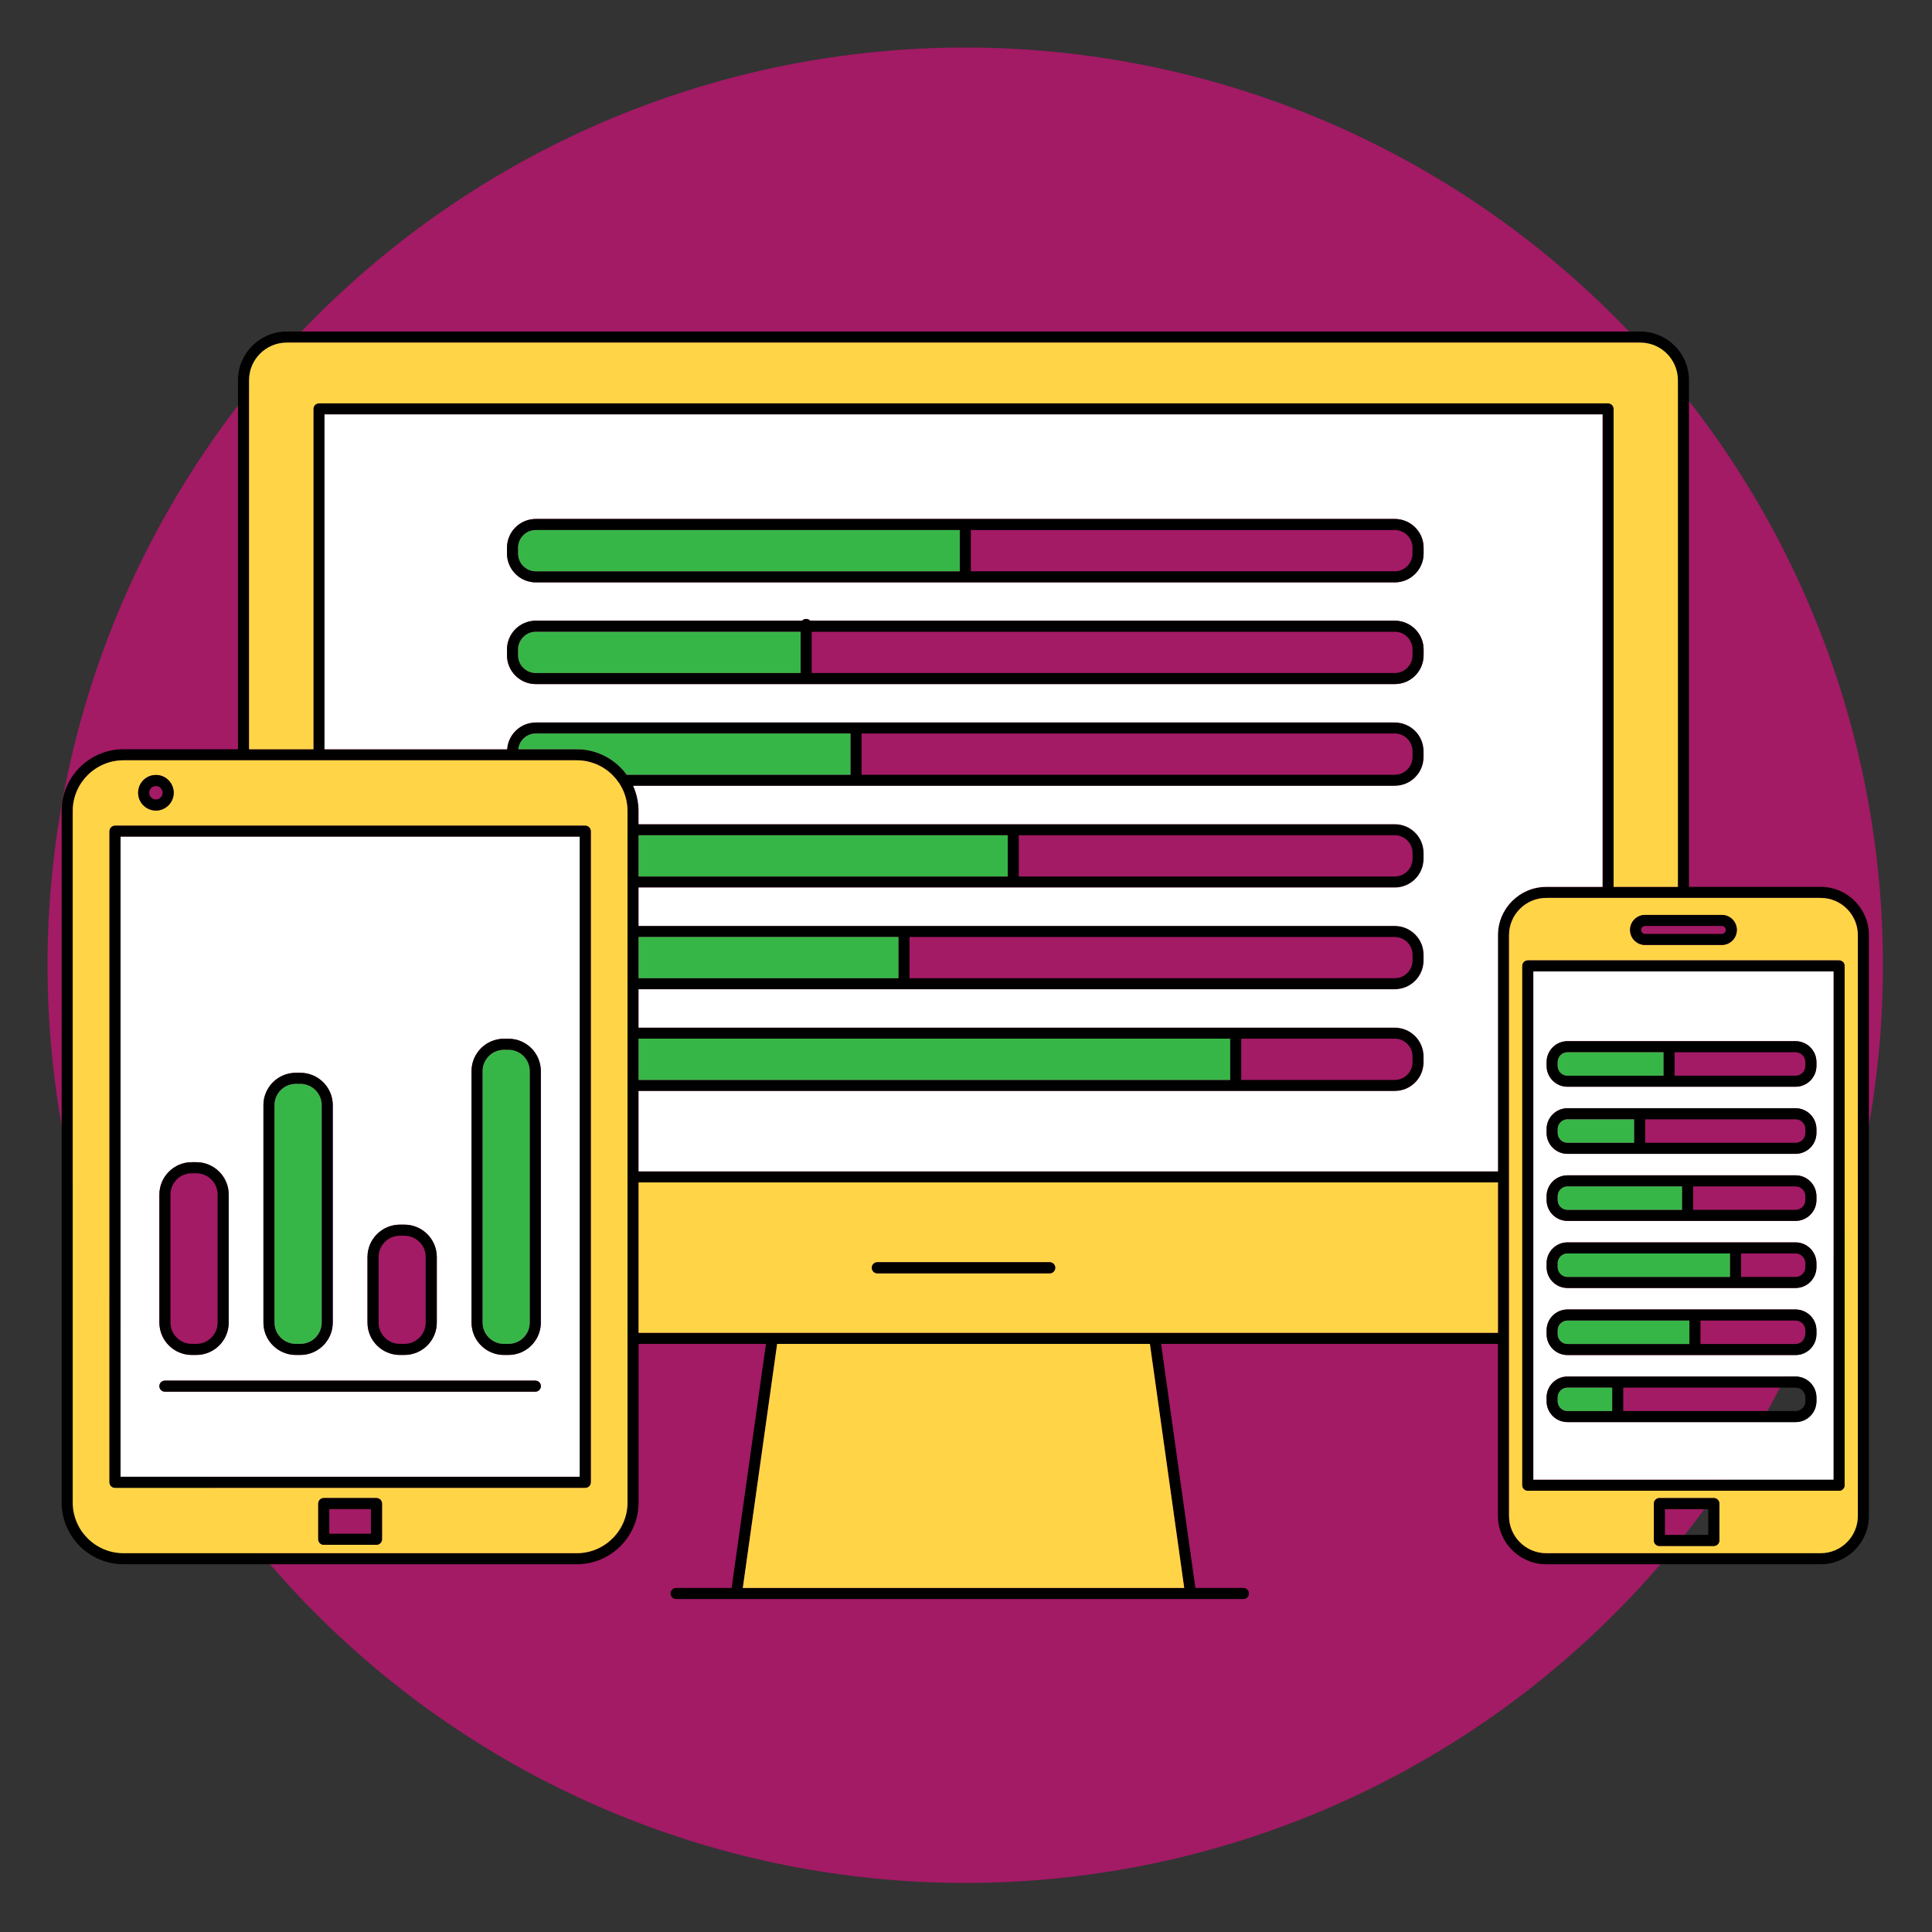
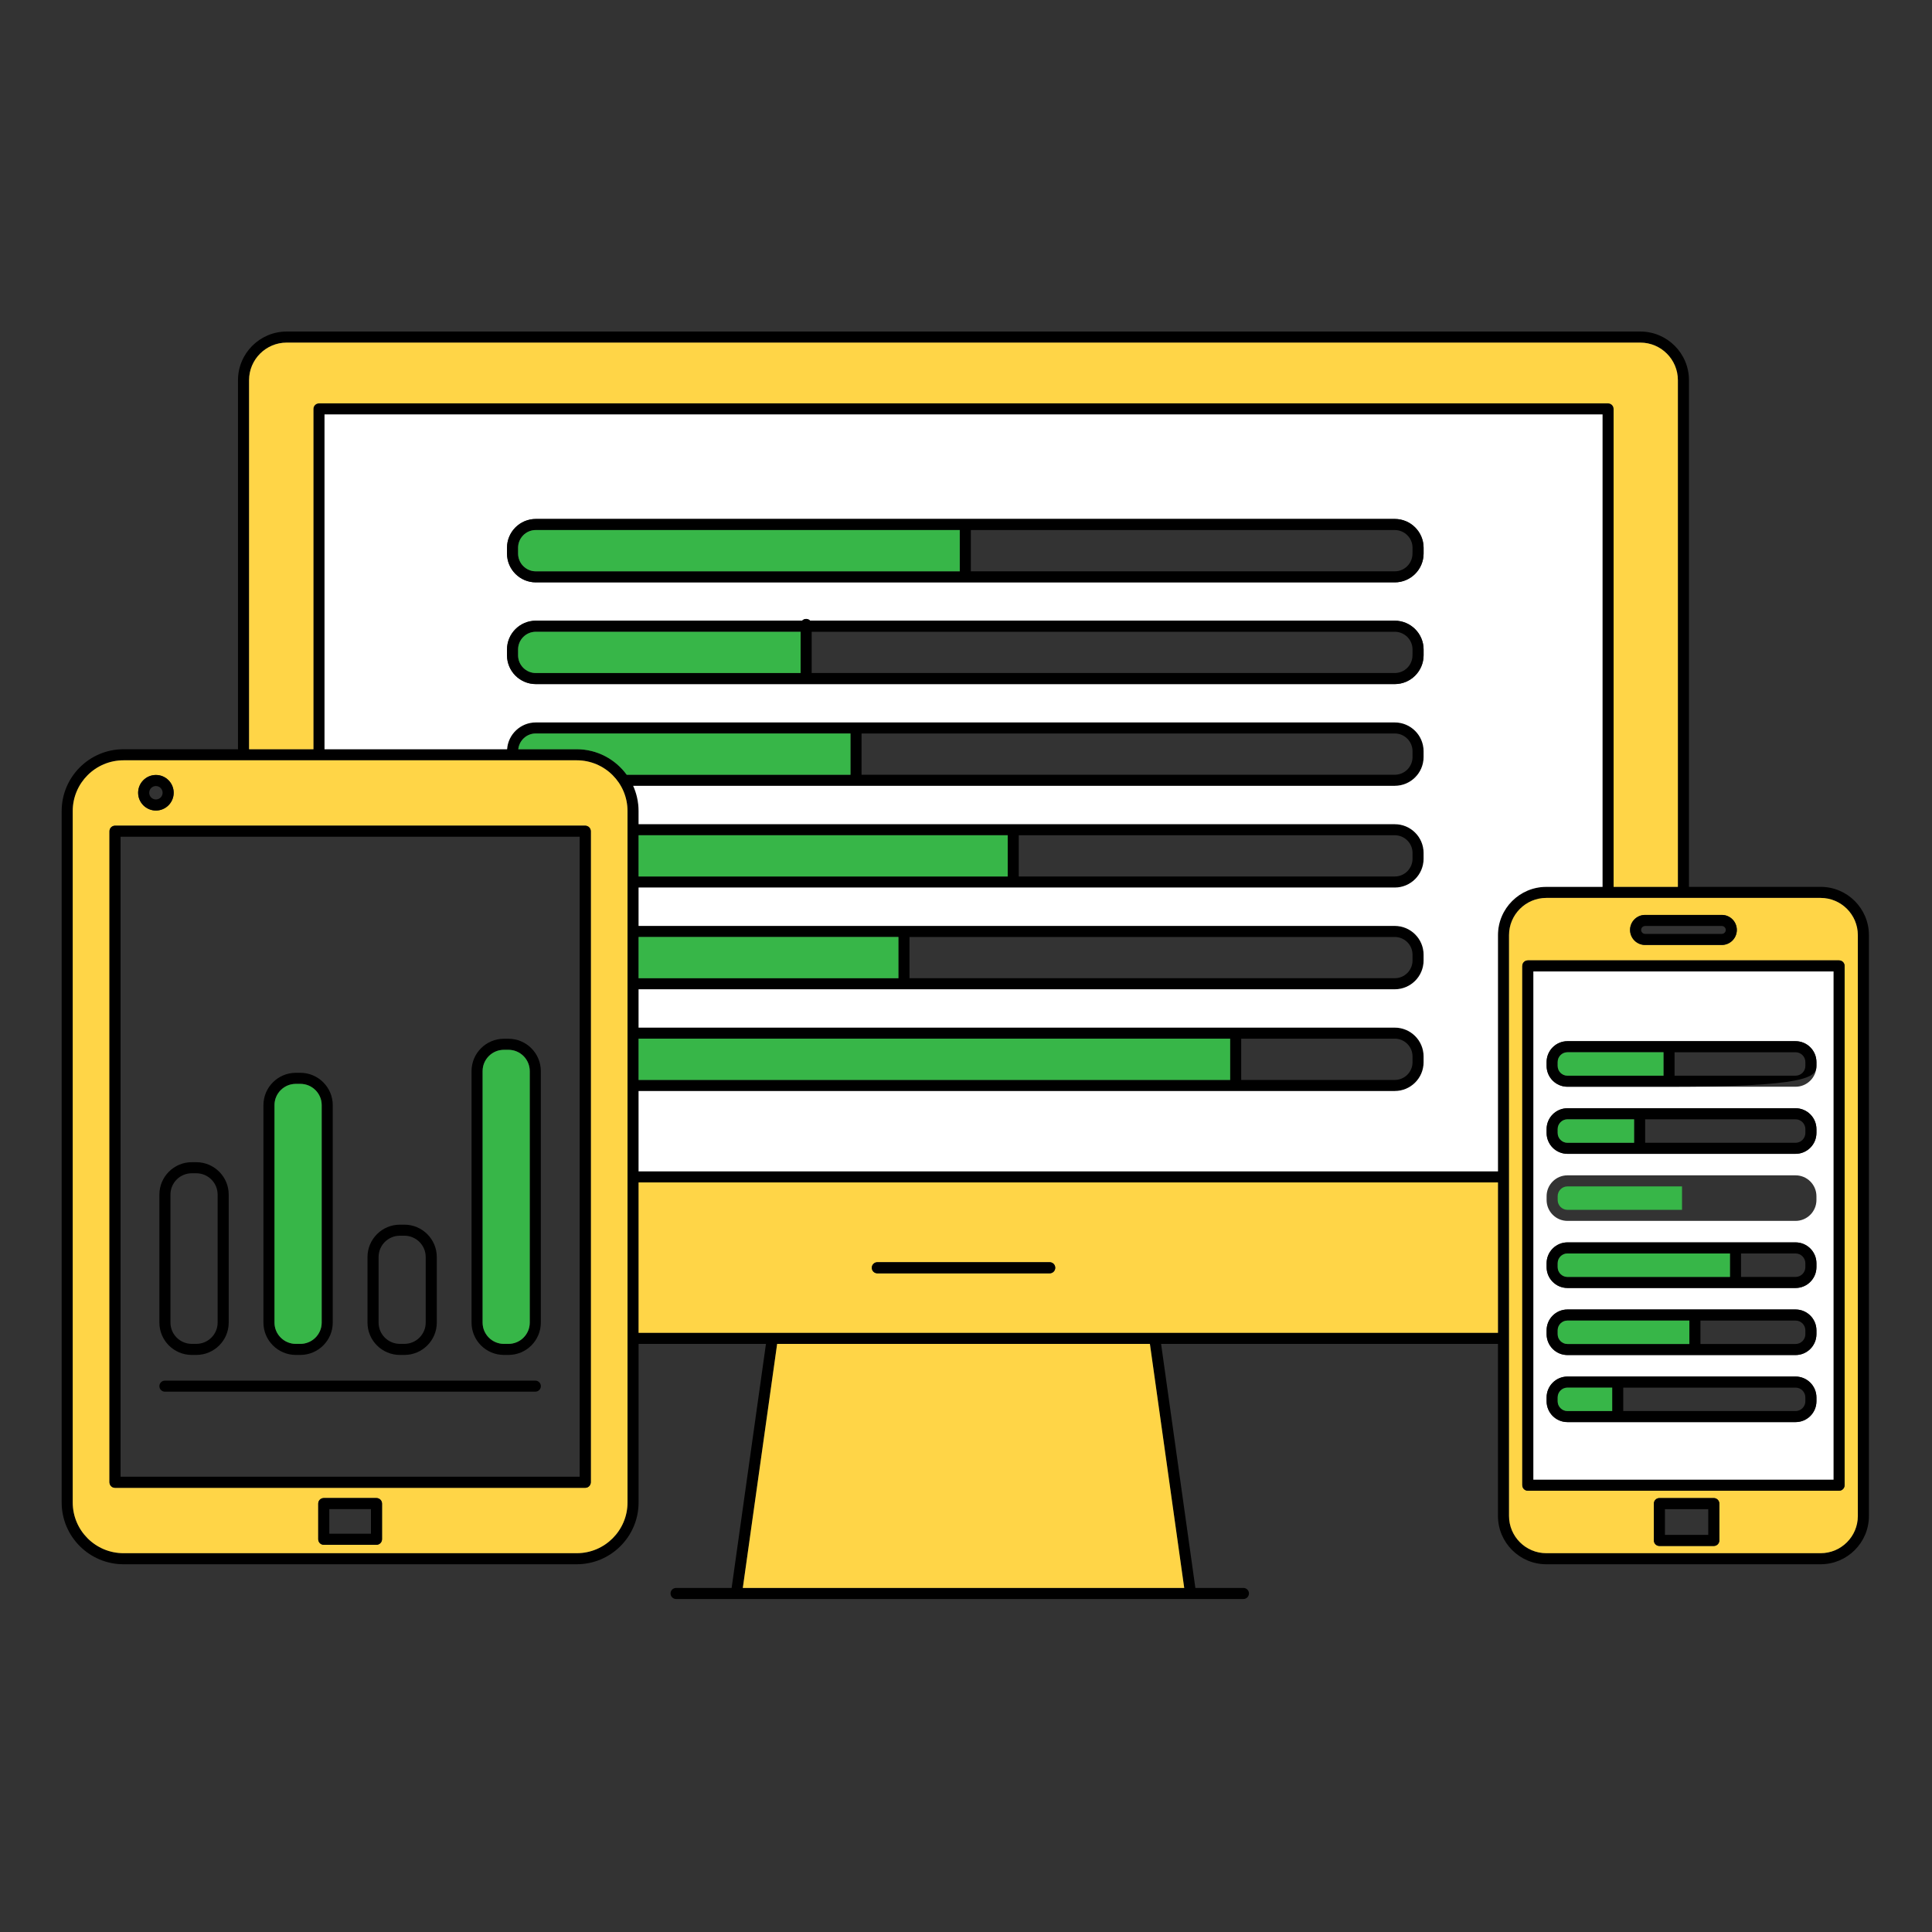
<svg xmlns="http://www.w3.org/2000/svg" width="500" zoomAndPan="magnify" viewBox="0 0 375 375" height="500" preserveAspectRatio="xMidYMid meet" version="1.0">
  <rect x="0" y="0" width="375" height="375" fill="#333333" stroke="none" />
  <defs>
    <clipPath id="260ce5eb2d">
      <path d="M 9.227 9.227 L 365.477 9.227 L 365.477 365.477 L 9.227 365.477 Z M 9.227 9.227 " clip-rule="nonzero" />
    </clipPath>
    <clipPath id="b49287e1c9">
-       <path d="M 365.477 187.352 C 365.477 190.266 365.406 193.18 365.262 196.094 C 365.121 199.004 364.906 201.91 364.621 204.812 C 364.332 207.711 363.977 210.605 363.551 213.488 C 363.121 216.371 362.625 219.242 362.055 222.102 C 361.484 224.961 360.848 227.805 360.141 230.633 C 359.43 233.461 358.652 236.27 357.809 239.059 C 356.961 241.848 356.047 244.617 355.066 247.359 C 354.082 250.105 353.035 252.824 351.918 255.516 C 350.801 258.211 349.621 260.875 348.375 263.512 C 347.129 266.145 345.82 268.75 344.445 271.32 C 343.07 273.891 341.633 276.426 340.137 278.926 C 338.637 281.426 337.078 283.891 335.457 286.312 C 333.84 288.738 332.16 291.121 330.422 293.461 C 328.688 295.801 326.895 298.102 325.043 300.352 C 323.195 302.605 321.293 304.812 319.332 306.973 C 317.375 309.133 315.367 311.242 313.305 313.305 C 311.242 315.367 309.133 317.375 306.973 319.332 C 304.812 321.293 302.605 323.195 300.352 325.043 C 298.102 326.895 295.801 328.688 293.461 330.422 C 291.121 332.16 288.738 333.84 286.312 335.457 C 283.891 337.078 281.426 338.637 278.926 340.137 C 276.426 341.633 273.891 343.07 271.32 344.445 C 268.75 345.82 266.145 347.129 263.512 348.375 C 260.875 349.621 258.211 350.801 255.516 351.918 C 252.824 353.035 250.105 354.082 247.359 355.066 C 244.617 356.047 241.848 356.961 239.059 357.809 C 236.27 358.652 233.461 359.43 230.633 360.141 C 227.805 360.848 224.961 361.484 222.102 362.055 C 219.242 362.625 216.371 363.121 213.488 363.551 C 210.605 363.977 207.711 364.332 204.812 364.621 C 201.91 364.906 199.004 365.121 196.094 365.262 C 193.18 365.406 190.266 365.477 187.352 365.477 C 184.438 365.477 181.523 365.406 178.613 365.262 C 175.699 365.121 172.793 364.906 169.895 364.621 C 166.992 364.332 164.098 363.977 161.215 363.551 C 158.332 363.121 155.461 362.625 152.602 362.055 C 149.742 361.484 146.898 360.848 144.07 360.141 C 141.242 359.43 138.434 358.652 135.645 357.809 C 132.855 356.961 130.09 356.047 127.344 355.066 C 124.598 354.082 121.879 353.035 119.188 351.918 C 116.492 350.801 113.828 349.621 111.195 348.375 C 108.559 347.129 105.957 345.82 103.383 344.445 C 100.812 343.07 98.277 341.633 95.777 340.137 C 93.277 338.637 90.816 337.078 88.391 335.457 C 85.969 333.84 83.586 332.16 81.242 330.422 C 78.902 328.688 76.605 326.895 74.352 325.043 C 72.098 323.195 69.891 321.293 67.73 319.332 C 65.57 317.375 63.461 315.367 61.398 313.305 C 59.336 311.242 57.328 309.133 55.371 306.973 C 53.414 304.812 51.508 302.605 49.66 300.352 C 47.809 298.102 46.016 295.801 44.281 293.461 C 42.543 291.121 40.867 288.738 39.246 286.312 C 37.629 283.891 36.066 281.426 34.57 278.926 C 33.07 276.426 31.633 273.891 30.262 271.32 C 28.887 268.75 27.574 266.145 26.328 263.512 C 25.082 260.875 23.902 258.211 22.785 255.516 C 21.672 252.824 20.621 250.105 19.641 247.359 C 18.656 244.617 17.742 241.848 16.898 239.059 C 16.051 236.27 15.273 233.461 14.566 230.633 C 13.855 227.805 13.219 224.961 12.648 222.102 C 12.082 219.242 11.582 216.371 11.156 213.488 C 10.727 210.605 10.371 207.711 10.086 204.812 C 9.801 201.91 9.586 199.004 9.441 196.094 C 9.297 193.18 9.227 190.266 9.227 187.352 C 9.227 184.438 9.297 181.523 9.441 178.613 C 9.586 175.699 9.801 172.793 10.086 169.895 C 10.371 166.992 10.727 164.098 11.156 161.215 C 11.582 158.332 12.082 155.461 12.648 152.602 C 13.219 149.742 13.855 146.898 14.566 144.07 C 15.273 141.242 16.051 138.434 16.898 135.645 C 17.742 132.855 18.656 130.09 19.641 127.344 C 20.621 124.598 21.672 121.879 22.785 119.188 C 23.902 116.492 25.082 113.828 26.328 111.195 C 27.574 108.559 28.887 105.957 30.262 103.383 C 31.633 100.812 33.07 98.277 34.57 95.777 C 36.066 93.277 37.629 90.816 39.246 88.391 C 40.867 85.969 42.543 83.586 44.281 81.242 C 46.016 78.902 47.809 76.605 49.66 74.352 C 51.508 72.098 53.414 69.891 55.371 67.73 C 57.328 65.57 59.336 63.461 61.398 61.398 C 63.461 59.336 65.57 57.328 67.73 55.371 C 69.891 53.414 72.098 51.508 74.352 49.66 C 76.605 47.809 78.902 46.016 81.242 44.281 C 83.586 42.543 85.969 40.867 88.391 39.246 C 90.816 37.629 93.277 36.066 95.777 34.57 C 98.277 33.07 100.812 31.633 103.383 30.262 C 105.957 28.887 108.559 27.574 111.195 26.328 C 113.828 25.082 116.492 23.902 119.188 22.785 C 121.879 21.672 124.598 20.621 127.344 19.641 C 130.09 18.656 132.855 17.742 135.645 16.898 C 138.434 16.051 141.242 15.273 144.07 14.566 C 146.898 13.855 149.742 13.219 152.602 12.648 C 155.461 12.082 158.332 11.582 161.215 11.156 C 164.098 10.727 166.992 10.371 169.895 10.086 C 172.793 9.801 175.699 9.586 178.613 9.441 C 181.523 9.297 184.438 9.227 187.352 9.227 C 190.266 9.227 193.18 9.297 196.094 9.441 C 199.004 9.586 201.91 9.801 204.812 10.086 C 207.711 10.371 210.605 10.727 213.488 11.156 C 216.371 11.582 219.242 12.082 222.102 12.648 C 224.961 13.219 227.805 13.855 230.633 14.566 C 233.461 15.273 236.27 16.051 239.059 16.898 C 241.848 17.742 244.617 18.656 247.359 19.641 C 250.105 20.621 252.824 21.672 255.516 22.785 C 258.211 23.902 260.875 25.082 263.512 26.328 C 266.145 27.574 268.75 28.887 271.32 30.262 C 273.891 31.633 276.426 33.07 278.926 34.57 C 281.426 36.066 283.891 37.629 286.312 39.246 C 288.738 40.867 291.121 42.543 293.461 44.281 C 295.801 46.016 298.102 47.809 300.352 49.66 C 302.605 51.508 304.812 53.414 306.973 55.371 C 309.133 57.328 311.242 59.336 313.305 61.398 C 315.367 63.461 317.375 65.57 319.332 67.73 C 321.293 69.891 323.195 72.098 325.043 74.352 C 326.895 76.605 328.688 78.902 330.422 81.242 C 332.16 83.586 333.84 85.969 335.457 88.391 C 337.078 90.816 338.637 93.277 340.137 95.777 C 341.633 98.277 343.07 100.812 344.445 103.383 C 345.82 105.957 347.129 108.559 348.375 111.195 C 349.621 113.828 350.801 116.492 351.918 119.188 C 353.035 121.879 354.082 124.598 355.066 127.344 C 356.047 130.09 356.961 132.855 357.809 135.645 C 358.652 138.434 359.43 141.242 360.141 144.07 C 360.848 146.898 361.484 149.742 362.055 152.602 C 362.625 155.461 363.121 158.332 363.551 161.215 C 363.977 164.098 364.332 166.992 364.621 169.895 C 364.906 172.793 365.121 175.699 365.262 178.613 C 365.406 181.523 365.477 184.438 365.477 187.352 Z M 365.477 187.352 " clip-rule="nonzero" />
-     </clipPath>
+       </clipPath>
    <clipPath id="958eb0bef4">
      <path d="M 11.898 64.359 L 362.898 64.359 L 362.898 310.359 L 11.898 310.359 Z M 11.898 64.359 " clip-rule="nonzero" />
    </clipPath>
  </defs>
  <g clip-path="url(#260ce5eb2d)">
    <g clip-path="url(#b49287e1c9)">
      <path fill="#a31a65" d="M 9.227 9.227 L 9.227 365.477 L 365.477 365.477 L 365.477 9.227 Z M 9.227 9.227 " fill-opacity="1" fill-rule="nonzero" />
    </g>
  </g>
  <g clip-path="url(#958eb0bef4)">
    <path fill="#000000" d="M 353.379 172.137 L 327.828 172.137 L 327.828 73.789 C 327.828 68.59 323.602 64.352 318.391 64.352 L 55.637 64.352 C 50.438 64.352 46.195 68.59 46.195 73.789 L 46.195 145.426 L 23.977 145.426 C 17.355 145.426 11.969 150.809 11.969 157.426 L 11.969 291.621 C 11.969 298.246 17.355 303.621 23.977 303.621 L 111.945 303.621 C 118.562 303.621 123.949 298.246 123.949 291.621 L 123.949 260.852 L 148.672 260.852 L 142.008 308.219 L 131.227 308.219 C 130.633 308.219 130.152 308.699 130.152 309.293 C 130.152 309.879 130.633 310.367 131.227 310.367 L 241.348 310.367 C 241.941 310.367 242.422 309.879 242.422 309.293 C 242.422 308.699 241.941 308.219 241.348 308.219 L 232.02 308.219 L 225.367 260.852 L 290.754 260.852 L 290.754 294.25 C 290.754 299.418 294.969 303.621 300.133 303.621 L 353.379 303.621 C 358.551 303.621 362.758 299.418 362.758 294.25 L 362.758 181.512 C 362.758 176.34 358.551 172.137 353.379 172.137 Z M 48.344 73.789 C 48.344 69.773 51.621 66.5 55.637 66.5 L 318.391 66.5 C 322.41 66.5 325.676 69.773 325.676 73.789 L 325.676 172.137 L 313.199 172.137 L 313.199 79.367 C 313.199 78.77 312.711 78.293 312.125 78.293 L 61.914 78.293 C 61.32 78.293 60.84 78.77 60.84 79.367 L 60.84 145.426 L 48.344 145.426 Z M 121.801 291.621 C 121.801 297.059 117.383 301.473 111.945 301.473 L 23.977 301.473 C 18.539 301.473 14.117 297.059 14.117 291.621 L 14.117 157.426 C 14.117 151.992 18.539 147.574 23.977 147.574 L 111.945 147.574 C 117.383 147.574 121.801 151.992 121.801 157.426 Z M 100.598 145.426 C 100.789 143.707 102.23 142.367 104 142.367 L 165.078 142.367 L 165.078 150.379 L 121.645 150.379 C 119.457 147.387 115.926 145.426 111.945 145.426 Z M 229.855 308.219 L 144.18 308.219 L 150.844 260.852 L 223.195 260.852 Z M 290.754 258.703 L 224.125 258.703 C 224.125 258.703 224.117 258.703 224.109 258.703 L 149.918 258.703 C 149.918 258.703 149.91 258.703 149.902 258.703 L 123.949 258.703 L 123.949 229.508 L 290.754 229.508 Z M 290.754 227.359 L 123.949 227.359 L 123.949 211.766 L 270.727 211.766 C 273.805 211.766 276.32 209.262 276.32 206.18 L 276.32 205.051 C 276.32 201.965 273.805 199.457 270.727 199.457 L 123.949 199.457 L 123.949 192.02 L 270.727 192.02 C 273.805 192.02 276.32 189.516 276.32 186.43 L 276.32 185.305 C 276.32 182.227 273.805 179.719 270.727 179.719 L 123.949 179.719 L 123.949 172.273 L 270.727 172.273 C 273.805 172.273 276.32 169.77 276.32 166.684 L 276.32 165.551 C 276.32 162.473 273.805 159.973 270.727 159.973 L 123.949 159.973 L 123.949 157.426 C 123.949 155.68 123.57 154.023 122.898 152.527 L 270.727 152.527 C 273.805 152.527 276.32 150.023 276.32 146.945 L 276.32 145.812 C 276.32 142.727 273.805 140.223 270.727 140.223 L 104 140.223 C 101.047 140.223 98.625 142.527 98.426 145.426 L 62.988 145.426 L 62.988 80.438 L 311.051 80.438 L 311.051 172.137 L 300.133 172.137 C 294.969 172.137 290.754 176.34 290.754 181.512 Z M 123.949 209.617 L 123.949 201.605 L 238.77 201.605 L 238.77 209.617 Z M 240.918 209.617 L 240.918 201.605 L 270.727 201.605 C 272.621 201.605 274.172 203.152 274.172 205.051 L 274.172 206.184 C 274.172 208.074 272.625 209.617 270.727 209.617 Z M 123.949 189.871 L 123.949 181.867 L 174.383 181.867 L 174.383 189.871 Z M 176.531 189.871 L 176.531 181.867 L 270.727 181.867 C 272.621 181.867 274.172 183.406 274.172 185.305 L 274.172 186.43 C 274.172 188.324 272.625 189.871 270.727 189.871 Z M 123.949 170.125 L 123.949 162.121 L 195.594 162.121 L 195.594 170.125 Z M 197.742 170.125 L 197.742 162.121 L 270.727 162.121 C 272.621 162.121 274.172 163.66 274.172 165.551 L 274.172 166.684 C 274.172 168.578 272.625 170.125 270.727 170.125 Z M 167.227 150.379 L 167.227 142.367 L 270.727 142.367 C 272.621 142.367 274.172 143.914 274.172 145.812 L 274.172 146.945 C 274.172 148.84 272.625 150.379 270.727 150.379 Z M 360.605 294.25 C 360.605 298.238 357.367 301.473 353.379 301.473 L 300.133 301.473 C 296.148 301.473 292.902 298.238 292.902 294.25 L 292.902 181.512 C 292.902 177.527 296.148 174.285 300.133 174.285 L 353.379 174.285 C 357.367 174.285 360.605 177.527 360.605 181.512 Z M 360.605 294.25 " fill-opacity="1" fill-rule="nonzero" />
  </g>
  <path fill="#37b648" d="M 123.949 181.867 L 174.383 181.867 L 174.383 189.871 L 123.949 189.871 Z M 123.949 181.867 " fill-opacity="1" fill-rule="nonzero" />
  <path fill="#37b648" d="M 165.078 142.367 L 165.078 150.379 L 121.645 150.379 C 119.457 147.387 115.926 145.426 111.945 145.426 L 100.598 145.426 C 100.789 143.707 102.23 142.367 104 142.367 Z M 165.078 142.367 " fill-opacity="1" fill-rule="nonzero" />
  <path fill="#37b648" d="M 123.949 162.121 L 195.594 162.121 L 195.594 170.125 L 123.949 170.125 Z M 123.949 162.121 " fill-opacity="1" fill-rule="nonzero" />
  <path fill="#37b648" d="M 123.949 201.605 L 238.77 201.605 L 238.77 209.617 L 123.949 209.617 Z M 123.949 201.605 " fill-opacity="1" fill-rule="nonzero" />
  <path fill="#ffd547" d="M 353.379 174.285 L 300.133 174.285 C 296.148 174.285 292.902 177.527 292.902 181.512 L 292.902 294.25 C 292.902 298.238 296.148 301.473 300.133 301.473 L 353.379 301.473 C 357.367 301.473 360.605 298.238 360.605 294.25 L 360.605 181.512 C 360.605 177.527 357.367 174.285 353.379 174.285 Z M 319.309 177.586 L 334.203 177.586 C 335.812 177.586 337.117 178.891 337.117 180.5 C 337.117 182.105 335.812 183.414 334.203 183.414 L 319.309 183.414 C 317.703 183.414 316.395 182.105 316.395 180.5 C 316.395 178.891 317.703 177.586 319.309 177.586 Z M 333.723 298.996 C 333.723 299.59 333.242 300.07 332.648 300.07 L 322.09 300.07 C 321.492 300.07 321.016 299.59 321.016 298.996 L 321.016 291.852 C 321.016 291.258 321.492 290.777 322.09 290.777 L 332.648 290.777 C 333.242 290.777 333.723 291.258 333.723 291.852 Z M 358.035 288.273 C 358.035 288.867 357.555 289.348 356.961 289.348 L 296.551 289.348 C 295.961 289.348 295.477 288.867 295.477 288.273 L 295.477 187.488 C 295.477 186.895 295.961 186.414 296.551 186.414 L 356.961 186.414 C 357.555 186.414 358.035 186.895 358.035 187.488 Z M 358.035 288.273 " fill-opacity="1" fill-rule="nonzero" />
  <path fill="#ffd547" d="M 229.855 308.219 L 144.18 308.219 L 150.844 260.852 L 223.195 260.852 Z M 229.855 308.219 " fill-opacity="1" fill-rule="nonzero" />
  <path fill="#ffd547" d="M 123.949 229.508 L 123.949 258.703 L 149.902 258.703 C 149.91 258.703 149.918 258.703 149.918 258.703 L 224.113 258.703 C 224.117 258.703 224.125 258.703 224.125 258.703 L 290.754 258.703 L 290.754 229.508 Z M 203.746 247.148 L 170.293 247.148 C 169.695 247.148 169.219 246.668 169.219 246.074 C 169.219 245.48 169.695 245 170.293 245 L 203.746 245 C 204.34 245 204.82 245.48 204.82 246.074 C 204.82 246.668 204.34 247.148 203.746 247.148 Z M 203.746 247.148 " fill-opacity="1" fill-rule="nonzero" />
  <path fill="#ffffff" d="M 62.988 80.438 L 62.988 145.426 L 98.426 145.426 C 98.625 142.527 101.047 140.223 104 140.223 L 270.727 140.223 C 273.805 140.223 276.32 142.727 276.32 145.812 L 276.32 146.945 C 276.32 150.023 273.805 152.527 270.727 152.527 L 122.898 152.527 C 123.57 154.023 123.949 155.68 123.949 157.426 L 123.949 159.973 L 270.727 159.973 C 273.805 159.973 276.32 162.473 276.32 165.551 L 276.32 166.684 C 276.32 169.77 273.805 172.273 270.727 172.273 L 123.949 172.273 L 123.949 179.719 L 270.727 179.719 C 273.805 179.719 276.32 182.227 276.32 185.305 L 276.32 186.43 C 276.32 189.516 273.805 192.02 270.727 192.02 L 123.949 192.02 L 123.949 199.461 L 270.727 199.461 C 273.805 199.461 276.32 201.965 276.32 205.051 L 276.32 206.184 C 276.32 209.262 273.805 211.766 270.727 211.766 L 123.949 211.766 L 123.949 227.359 L 290.754 227.359 L 290.754 181.512 C 290.754 176.34 294.969 172.141 300.133 172.141 L 311.051 172.141 L 311.051 80.438 Z M 276.32 127.191 C 276.312 130.277 273.805 132.781 270.723 132.781 L 104 132.781 C 100.918 132.781 98.41 130.277 98.41 127.191 L 98.41 126.066 C 98.41 122.98 100.918 120.477 104 120.477 L 155.684 120.477 C 155.887 120.27 156.156 120.133 156.473 120.133 C 156.781 120.133 157.059 120.27 157.254 120.477 L 270.727 120.477 C 273.805 120.477 276.32 122.98 276.32 126.066 Z M 276.32 107.445 C 276.312 110.531 273.805 113.035 270.723 113.035 L 104 113.035 C 100.918 113.035 98.41 110.531 98.41 107.445 L 98.41 106.32 C 98.41 103.234 100.918 100.73 104 100.73 L 270.727 100.73 C 273.805 100.73 276.32 103.234 276.32 106.32 Z M 276.32 107.445 " fill-opacity="1" fill-rule="nonzero" />
  <path fill="#ffd547" d="M 325.676 73.789 L 325.676 172.137 L 313.199 172.137 L 313.199 79.367 C 313.199 78.77 312.711 78.293 312.125 78.293 L 61.914 78.293 C 61.32 78.293 60.84 78.77 60.84 79.367 L 60.84 145.426 L 48.344 145.426 L 48.344 73.789 C 48.344 69.773 51.621 66.5 55.637 66.5 L 318.391 66.5 C 322.41 66.5 325.676 69.773 325.676 73.789 Z M 325.676 73.789 " fill-opacity="1" fill-rule="nonzero" />
  <path fill="#ffd547" d="M 111.945 147.574 L 23.977 147.574 C 18.539 147.574 14.117 151.992 14.117 157.426 L 14.117 291.621 C 14.117 297.059 18.539 301.473 23.977 301.473 L 111.945 301.473 C 117.383 301.473 121.801 297.059 121.801 291.621 L 121.801 157.426 C 121.801 151.992 117.383 147.574 111.945 147.574 Z M 30.266 150.422 C 32.164 150.422 33.711 151.969 33.711 153.875 C 33.711 155.777 32.164 157.324 30.266 157.324 C 28.359 157.324 26.812 155.777 26.812 153.875 C 26.812 151.969 28.359 150.422 30.266 150.422 Z M 74.148 298.77 C 74.148 299.355 73.66 299.844 73.074 299.844 L 62.844 299.844 C 62.25 299.844 61.77 299.355 61.77 298.77 L 61.77 291.844 C 61.77 291.25 62.25 290.773 62.844 290.773 L 73.074 290.773 C 73.66 290.773 74.148 291.25 74.148 291.844 Z M 114.668 287.707 C 114.668 288.301 114.188 288.781 113.59 288.781 L 22.328 288.781 C 21.734 288.781 21.254 288.301 21.254 287.707 L 21.254 161.34 C 21.254 160.746 21.734 160.27 22.328 160.27 L 113.59 160.27 C 114.188 160.27 114.668 160.746 114.668 161.34 Z M 114.668 287.707 " fill-opacity="1" fill-rule="nonzero" />
  <path fill="#000000" d="M 356.961 186.414 L 296.551 186.414 C 295.961 186.414 295.477 186.895 295.477 187.488 L 295.477 288.273 C 295.477 288.867 295.961 289.348 296.551 289.348 L 356.961 289.348 C 357.555 289.348 358.035 288.867 358.035 288.273 L 358.035 187.488 C 358.035 186.895 357.555 186.414 356.961 186.414 Z M 355.887 287.199 L 297.625 287.199 L 297.625 188.562 L 355.887 188.562 Z M 355.887 287.199 " fill-opacity="1" fill-rule="nonzero" />
  <path fill="#ffffff" d="M 297.625 188.562 L 297.625 287.199 L 355.887 287.199 L 355.887 188.562 Z M 352.57 271.984 C 352.57 274.219 350.75 276.027 348.523 276.027 L 304.242 276.027 C 302.008 276.027 300.195 274.219 300.195 271.984 L 300.195 271.238 C 300.195 269.008 302.008 267.188 304.242 267.188 L 348.523 267.188 C 350.75 267.188 352.57 269.008 352.57 271.238 Z M 352.57 258.961 C 352.57 261.195 350.75 263.012 348.523 263.012 L 304.242 263.012 C 302.008 263.012 300.195 261.195 300.195 258.961 L 300.195 258.215 C 300.195 255.984 302.008 254.172 304.242 254.172 L 348.523 254.172 C 350.75 254.172 352.57 255.984 352.57 258.215 Z M 352.57 245.945 C 352.57 248.18 350.75 249.996 348.523 249.996 L 304.242 249.996 C 302.008 249.996 300.195 248.18 300.195 245.945 L 300.195 245.199 C 300.195 242.969 302.008 241.148 304.242 241.148 L 348.523 241.148 C 350.75 241.148 352.57 242.969 352.57 245.199 Z M 352.57 232.922 C 352.57 235.156 350.75 236.973 348.523 236.973 L 304.242 236.973 C 302.008 236.973 300.195 235.156 300.195 232.922 L 300.195 232.184 C 300.195 229.953 302.008 228.133 304.242 228.133 L 348.523 228.133 C 350.75 228.133 352.57 229.953 352.57 232.184 Z M 352.57 219.906 C 352.57 222.141 350.75 223.957 348.523 223.957 L 304.242 223.957 C 302.008 223.957 300.195 222.141 300.195 219.906 L 300.195 219.16 C 300.195 216.93 302.008 215.109 304.242 215.109 L 348.523 215.109 C 350.75 215.109 352.57 216.93 352.57 219.16 Z M 352.57 206.891 C 352.57 209.117 350.75 210.934 348.523 210.934 L 323.965 210.934 C 323.957 210.934 323.957 210.934 323.957 210.934 C 323.949 210.934 323.949 210.934 323.949 210.934 L 304.242 210.934 C 302.008 210.934 300.195 209.117 300.195 206.891 L 300.195 206.145 C 300.195 203.914 302.008 202.094 304.242 202.094 L 348.52 202.094 C 350.75 202.094 352.57 203.914 352.57 206.145 Z M 352.57 206.891 " fill-opacity="1" fill-rule="nonzero" />
  <path fill="#000000" d="M 334.203 177.586 L 319.309 177.586 C 317.703 177.586 316.395 178.891 316.395 180.5 C 316.395 182.105 317.703 183.414 319.309 183.414 L 334.203 183.414 C 335.812 183.414 337.117 182.105 337.117 180.5 C 337.117 178.891 335.812 177.586 334.203 177.586 Z M 334.203 181.266 L 319.309 181.266 C 318.887 181.266 318.543 180.922 318.543 180.5 C 318.543 180.078 318.887 179.734 319.309 179.734 L 334.203 179.734 C 334.625 179.734 334.969 180.078 334.969 180.5 C 334.969 180.922 334.625 181.266 334.203 181.266 Z M 334.203 181.266 " fill-opacity="1" fill-rule="nonzero" />
  <path fill="#000000" d="M 332.648 290.777 L 322.09 290.777 C 321.492 290.777 321.016 291.258 321.016 291.852 L 321.016 298.996 C 321.016 299.59 321.492 300.07 322.09 300.07 L 332.648 300.07 C 333.242 300.07 333.723 299.59 333.723 298.996 L 333.723 291.852 C 333.723 291.258 333.242 290.777 332.648 290.777 Z M 331.57 297.922 L 323.164 297.922 L 323.164 292.926 L 331.57 292.926 Z M 331.57 297.922 " fill-opacity="1" fill-rule="nonzero" />
  <path fill="#000000" d="M 113.59 160.27 L 22.328 160.27 C 21.734 160.27 21.254 160.746 21.254 161.34 L 21.254 287.707 C 21.254 288.301 21.734 288.781 22.328 288.781 L 113.59 288.781 C 114.188 288.781 114.668 288.301 114.668 287.707 L 114.668 161.34 C 114.668 160.746 114.188 160.27 113.59 160.27 Z M 112.516 286.633 L 23.402 286.633 L 23.402 162.414 L 112.516 162.414 Z M 112.516 286.633 " fill-opacity="1" fill-rule="nonzero" />
-   <path fill="#ffffff" d="M 23.402 162.414 L 23.402 286.633 L 112.516 286.633 L 112.516 162.414 Z M 91.527 207.902 C 91.527 204.434 94.344 201.621 97.809 201.621 L 98.691 201.621 C 102.16 201.621 104.973 204.434 104.973 207.902 L 104.973 256.715 C 104.973 260.18 102.16 262.992 98.691 262.992 L 97.809 262.992 C 94.344 262.992 91.527 260.18 91.527 256.715 Z M 71.332 243.984 C 71.332 240.527 74.148 237.703 77.617 237.703 L 78.496 237.703 C 81.957 237.703 84.781 240.523 84.781 243.984 L 84.781 256.715 C 84.781 260.18 81.957 262.992 78.496 262.992 L 77.617 262.992 C 74.148 262.992 71.332 260.18 71.332 256.715 Z M 51.133 214.508 C 51.133 211.051 53.953 208.23 57.422 208.23 L 58.297 208.23 C 61.762 208.23 64.586 211.051 64.586 214.508 L 64.586 256.715 C 64.586 260.172 61.762 262.992 58.297 262.992 L 57.422 262.992 C 53.953 262.992 51.133 260.172 51.133 256.715 Z M 30.938 231.863 C 30.938 228.406 33.762 225.582 37.219 225.582 L 38.102 225.582 C 41.57 225.582 44.391 228.402 44.391 231.863 L 44.391 256.715 C 44.391 260.18 41.57 262.992 38.102 262.992 L 37.219 262.992 C 33.762 262.992 30.938 260.18 30.938 256.715 Z M 103.906 270.121 L 32.012 270.121 C 31.418 270.121 30.938 269.645 30.938 269.051 C 30.938 268.453 31.418 267.977 32.012 267.977 L 103.906 267.977 C 104.492 267.977 104.98 268.453 104.98 269.051 C 104.98 269.645 104.492 270.121 103.906 270.121 Z M 103.906 270.121 " fill-opacity="1" fill-rule="nonzero" />
  <path fill="#000000" d="M 30.266 150.422 C 28.359 150.422 26.812 151.969 26.812 153.875 C 26.812 155.777 28.359 157.324 30.266 157.324 C 32.164 157.324 33.711 155.777 33.711 153.875 C 33.711 151.969 32.164 150.422 30.266 150.422 Z M 30.266 155.176 C 29.539 155.176 28.961 154.59 28.961 153.875 C 28.961 153.16 29.539 152.57 30.266 152.57 C 30.98 152.57 31.562 153.16 31.562 153.875 C 31.562 154.59 30.98 155.176 30.266 155.176 Z M 30.266 155.176 " fill-opacity="1" fill-rule="nonzero" />
  <path fill="#000000" d="M 73.074 290.773 L 62.844 290.773 C 62.25 290.773 61.77 291.25 61.77 291.844 L 61.77 298.77 C 61.77 299.355 62.25 299.844 62.844 299.844 L 73.074 299.844 C 73.66 299.844 74.148 299.355 74.148 298.77 L 74.148 291.844 C 74.148 291.25 73.66 290.773 73.074 290.773 Z M 72 297.695 L 63.918 297.695 L 63.918 292.918 L 72 292.918 Z M 72 297.695 " fill-opacity="1" fill-rule="nonzero" />
  <path fill="#000000" d="M 204.82 246.074 C 204.82 246.668 204.34 247.148 203.746 247.148 L 170.293 247.148 C 169.695 247.148 169.219 246.668 169.219 246.074 C 169.219 245.48 169.695 245 170.293 245 L 203.746 245 C 204.34 245 204.82 245.48 204.82 246.074 Z M 204.82 246.074 " fill-opacity="1" fill-rule="nonzero" />
  <path fill="#000000" d="M 38.102 225.582 L 37.219 225.582 C 33.762 225.582 30.938 228.406 30.938 231.863 L 30.938 256.715 C 30.938 260.18 33.762 262.992 37.219 262.992 L 38.102 262.992 C 41.57 262.992 44.391 260.18 44.391 256.715 L 44.391 231.863 C 44.391 228.406 41.57 225.582 38.102 225.582 Z M 42.242 256.715 C 42.242 258.988 40.387 260.844 38.102 260.844 L 37.219 260.844 C 34.941 260.844 33.086 258.988 33.086 256.715 L 33.086 231.863 C 33.086 229.586 34.941 227.73 37.219 227.73 L 38.102 227.73 C 40.387 227.73 42.242 229.586 42.242 231.863 Z M 42.242 256.715 " fill-opacity="1" fill-rule="nonzero" />
  <path fill="#000000" d="M 58.297 208.23 L 57.422 208.23 C 53.953 208.23 51.133 211.051 51.133 214.508 L 51.133 256.715 C 51.133 260.172 53.953 262.992 57.422 262.992 L 58.297 262.992 C 61.762 262.992 64.586 260.172 64.586 256.715 L 64.586 214.508 C 64.586 211.051 61.762 208.23 58.297 208.23 Z M 62.438 256.715 C 62.438 258.988 60.582 260.844 58.297 260.844 L 57.422 260.844 C 55.137 260.844 53.281 258.988 53.281 256.715 L 53.281 214.508 C 53.281 212.23 55.137 210.379 57.422 210.379 L 58.297 210.379 C 60.582 210.379 62.438 212.23 62.438 214.508 Z M 62.438 256.715 " fill-opacity="1" fill-rule="nonzero" />
  <path fill="#37b648" d="M 62.438 214.508 L 62.438 256.715 C 62.438 258.988 60.582 260.844 58.297 260.844 L 57.422 260.844 C 55.137 260.844 53.281 258.988 53.281 256.715 L 53.281 214.508 C 53.281 212.23 55.137 210.379 57.422 210.379 L 58.297 210.379 C 60.582 210.379 62.438 212.23 62.438 214.508 Z M 62.438 214.508 " fill-opacity="1" fill-rule="nonzero" />
  <path fill="#000000" d="M 78.496 237.707 L 77.617 237.707 C 74.148 237.707 71.332 240.527 71.332 243.984 L 71.332 256.715 C 71.332 260.18 74.148 262.992 77.617 262.992 L 78.496 262.992 C 81.957 262.992 84.781 260.18 84.781 256.715 L 84.781 243.984 C 84.781 240.527 81.957 237.707 78.496 237.707 Z M 82.629 256.715 C 82.629 258.988 80.773 260.844 78.496 260.844 L 77.617 260.844 C 75.332 260.844 73.484 258.988 73.484 256.715 L 73.484 243.984 C 73.484 241.707 75.332 239.852 77.617 239.852 L 78.496 239.852 C 80.773 239.852 82.629 241.707 82.629 243.984 Z M 82.629 256.715 " fill-opacity="1" fill-rule="nonzero" />
  <path fill="#000000" d="M 98.691 201.621 L 97.809 201.621 C 94.344 201.621 91.527 204.434 91.527 207.902 L 91.527 256.715 C 91.527 260.18 94.344 262.992 97.809 262.992 L 98.691 262.992 C 102.16 262.992 104.973 260.18 104.973 256.715 L 104.973 207.902 C 104.973 204.434 102.16 201.621 98.691 201.621 Z M 102.824 256.715 C 102.824 258.988 100.969 260.844 98.691 260.844 L 97.809 260.844 C 95.531 260.844 93.676 258.988 93.676 256.715 L 93.676 207.898 C 93.676 205.621 95.531 203.77 97.809 203.77 L 98.691 203.77 C 100.969 203.77 102.824 205.621 102.824 207.898 Z M 102.824 256.715 " fill-opacity="1" fill-rule="nonzero" />
  <path fill="#37b648" d="M 102.824 207.902 L 102.824 256.715 C 102.824 258.992 100.969 260.844 98.691 260.844 L 97.809 260.844 C 95.531 260.844 93.676 258.992 93.676 256.715 L 93.676 207.902 C 93.676 205.625 95.531 203.77 97.809 203.77 L 98.691 203.77 C 100.969 203.77 102.824 205.625 102.824 207.902 Z M 102.824 207.902 " fill-opacity="1" fill-rule="nonzero" />
  <path fill="#000000" d="M 104.98 269.051 C 104.98 269.645 104.492 270.121 103.906 270.121 L 32.012 270.121 C 31.418 270.121 30.938 269.645 30.938 269.051 C 30.938 268.453 31.418 267.977 32.012 267.977 L 103.906 267.977 C 104.492 267.977 104.98 268.453 104.98 269.051 Z M 104.98 269.051 " fill-opacity="1" fill-rule="nonzero" />
-   <path fill="#000000" d="M 348.52 202.094 L 304.242 202.094 C 302.008 202.094 300.195 203.91 300.195 206.145 L 300.195 206.891 C 300.195 209.117 302.008 210.934 304.242 210.934 L 323.949 210.934 C 323.949 210.934 323.949 210.934 323.957 210.934 C 323.957 210.934 323.957 210.934 323.965 210.934 L 348.52 210.934 C 350.75 210.934 352.57 209.117 352.57 206.891 L 352.57 206.145 C 352.57 203.91 350.75 202.094 348.52 202.094 Z M 322.883 208.789 L 304.242 208.789 C 303.195 208.789 302.344 207.938 302.344 206.891 L 302.344 206.145 C 302.344 205.094 303.195 204.242 304.242 204.242 L 322.883 204.242 Z M 350.422 206.891 C 350.422 207.938 349.566 208.789 348.523 208.789 L 325.031 208.789 L 325.031 204.242 L 348.523 204.242 C 349.566 204.242 350.422 205.094 350.422 206.145 Z M 350.422 206.891 " fill-opacity="1" fill-rule="nonzero" />
+   <path fill="#000000" d="M 348.52 202.094 L 304.242 202.094 C 302.008 202.094 300.195 203.91 300.195 206.145 L 300.195 206.891 C 300.195 209.117 302.008 210.934 304.242 210.934 L 323.949 210.934 C 323.949 210.934 323.949 210.934 323.957 210.934 C 323.957 210.934 323.957 210.934 323.965 210.934 C 350.75 210.934 352.57 209.117 352.57 206.891 L 352.57 206.145 C 352.57 203.91 350.75 202.094 348.52 202.094 Z M 322.883 208.789 L 304.242 208.789 C 303.195 208.789 302.344 207.938 302.344 206.891 L 302.344 206.145 C 302.344 205.094 303.195 204.242 304.242 204.242 L 322.883 204.242 Z M 350.422 206.891 C 350.422 207.938 349.566 208.789 348.523 208.789 L 325.031 208.789 L 325.031 204.242 L 348.523 204.242 C 349.566 204.242 350.422 205.094 350.422 206.145 Z M 350.422 206.891 " fill-opacity="1" fill-rule="nonzero" />
  <path fill="#37b648" d="M 322.883 204.242 L 322.883 208.789 L 304.242 208.789 C 303.195 208.789 302.344 207.938 302.344 206.891 L 302.344 206.145 C 302.344 205.094 303.195 204.242 304.242 204.242 Z M 322.883 204.242 " fill-opacity="1" fill-rule="nonzero" />
  <path fill="#000000" d="M 348.52 215.109 L 304.242 215.109 C 302.008 215.109 300.195 216.93 300.195 219.16 L 300.195 219.906 C 300.195 222.141 302.008 223.957 304.242 223.957 L 348.52 223.957 C 350.75 223.957 352.57 222.141 352.57 219.906 L 352.57 219.16 C 352.57 216.93 350.75 215.109 348.52 215.109 Z M 317.176 221.812 L 304.242 221.812 C 303.199 221.812 302.344 220.953 302.344 219.906 L 302.344 219.16 C 302.344 218.117 303.199 217.258 304.242 217.258 L 317.176 217.258 Z M 350.422 219.906 C 350.422 220.953 349.566 221.812 348.523 221.812 L 319.324 221.812 L 319.324 217.258 L 348.523 217.258 C 349.566 217.258 350.422 218.117 350.422 219.16 Z M 350.422 219.906 " fill-opacity="1" fill-rule="nonzero" />
  <path fill="#37b648" d="M 317.176 217.258 L 317.176 221.812 L 304.242 221.812 C 303.199 221.812 302.344 220.953 302.344 219.906 L 302.344 219.16 C 302.344 218.117 303.199 217.258 304.242 217.258 Z M 317.176 217.258 " fill-opacity="1" fill-rule="nonzero" />
-   <path fill="#000000" d="M 348.52 228.133 L 304.242 228.133 C 302.008 228.133 300.195 229.949 300.195 232.184 L 300.195 232.922 C 300.195 235.156 302.008 236.973 304.242 236.973 L 348.52 236.973 C 350.75 236.973 352.57 235.156 352.57 232.922 L 352.57 232.184 C 352.57 229.949 350.75 228.133 348.52 228.133 Z M 326.48 234.828 L 304.242 234.828 C 303.199 234.828 302.344 233.977 302.344 232.922 L 302.344 232.184 C 302.344 231.133 303.199 230.281 304.242 230.281 L 326.48 230.281 Z M 350.422 232.922 C 350.422 233.977 349.566 234.828 348.523 234.828 L 328.629 234.828 L 328.629 230.281 L 348.523 230.281 C 349.566 230.281 350.422 231.133 350.422 232.184 Z M 350.422 232.922 " fill-opacity="1" fill-rule="nonzero" />
  <path fill="#37b648" d="M 326.48 230.281 L 326.48 234.828 L 304.242 234.828 C 303.199 234.828 302.344 233.977 302.344 232.922 L 302.344 232.184 C 302.344 231.133 303.199 230.281 304.242 230.281 Z M 326.48 230.281 " fill-opacity="1" fill-rule="nonzero" />
  <path fill="#000000" d="M 348.52 241.148 L 304.242 241.148 C 302.008 241.148 300.195 242.969 300.195 245.199 L 300.195 245.945 C 300.195 248.18 302.008 249.996 304.242 249.996 L 348.52 249.996 C 350.75 249.996 352.57 248.18 352.57 245.945 L 352.57 245.199 C 352.57 242.969 350.75 241.148 348.52 241.148 Z M 335.785 247.852 L 304.242 247.852 C 303.199 247.852 302.344 246.992 302.344 245.945 L 302.344 245.199 C 302.344 244.148 303.199 243.297 304.242 243.297 L 335.785 243.297 Z M 350.422 245.945 C 350.422 246.992 349.566 247.852 348.523 247.852 L 337.934 247.852 L 337.934 243.297 L 348.52 243.297 C 349.566 243.297 350.418 244.148 350.418 245.199 L 350.418 245.945 Z M 350.422 245.945 " fill-opacity="1" fill-rule="nonzero" />
  <path fill="#37b648" d="M 335.785 243.297 L 335.785 247.852 L 304.242 247.852 C 303.199 247.852 302.344 246.992 302.344 245.945 L 302.344 245.199 C 302.344 244.148 303.199 243.297 304.242 243.297 Z M 335.785 243.297 " fill-opacity="1" fill-rule="nonzero" />
  <path fill="#000000" d="M 348.52 254.172 L 304.242 254.172 C 302.008 254.172 300.195 255.984 300.195 258.215 L 300.195 258.961 C 300.195 261.195 302.008 263.012 304.242 263.012 L 348.52 263.012 C 350.75 263.012 352.57 261.195 352.57 258.961 L 352.57 258.215 C 352.57 255.984 350.75 254.172 348.52 254.172 Z M 327.906 260.867 L 304.242 260.867 C 303.199 260.867 302.344 260.016 302.344 258.961 L 302.344 258.215 C 302.344 257.172 303.199 256.32 304.242 256.32 L 327.906 256.32 Z M 350.422 258.961 C 350.422 260.016 349.566 260.867 348.523 260.867 L 330.055 260.867 L 330.055 256.32 L 348.52 256.32 C 349.566 256.32 350.418 257.172 350.418 258.215 L 350.418 258.961 Z M 350.422 258.961 " fill-opacity="1" fill-rule="nonzero" />
  <path fill="#37b648" d="M 327.906 256.32 L 327.906 260.867 L 304.242 260.867 C 303.199 260.867 302.344 260.016 302.344 258.961 L 302.344 258.219 C 302.344 257.172 303.199 256.32 304.242 256.32 Z M 327.906 256.32 " fill-opacity="1" fill-rule="nonzero" />
  <path fill="#000000" d="M 348.52 267.188 L 304.242 267.188 C 302.008 267.188 300.195 269.008 300.195 271.238 L 300.195 271.984 C 300.195 274.219 302.008 276.027 304.242 276.027 L 348.52 276.027 C 350.75 276.027 352.57 274.219 352.57 271.984 L 352.57 271.238 C 352.57 269.008 350.75 267.188 348.52 267.188 Z M 312.926 273.883 L 304.242 273.883 C 303.199 273.883 302.344 273.031 302.344 271.984 L 302.344 271.242 C 302.344 270.188 303.199 269.336 304.242 269.336 L 312.926 269.336 Z M 350.422 271.984 C 350.422 273.031 349.566 273.883 348.523 273.883 L 315.074 273.883 L 315.074 269.336 L 348.52 269.336 C 349.566 269.336 350.418 270.188 350.418 271.238 L 350.418 271.984 Z M 350.422 271.984 " fill-opacity="1" fill-rule="nonzero" />
  <path fill="#37b648" d="M 312.926 269.336 L 312.926 273.883 L 304.242 273.883 C 303.199 273.883 302.344 273.031 302.344 271.984 L 302.344 271.242 C 302.344 270.188 303.199 269.336 304.242 269.336 Z M 312.926 269.336 " fill-opacity="1" fill-rule="nonzero" />
  <path fill="#000000" d="M 270.727 100.73 L 104 100.73 C 100.918 100.73 98.41 103.234 98.41 106.32 L 98.41 107.445 C 98.41 110.531 100.918 113.035 104 113.035 L 270.727 113.035 C 273.805 113.035 276.312 110.531 276.32 107.445 L 276.32 106.32 C 276.32 103.234 273.805 100.73 270.727 100.73 Z M 186.289 110.891 L 104 110.891 C 102.102 110.891 100.562 109.344 100.562 107.445 L 100.562 106.32 C 100.562 104.422 102.102 102.879 104 102.879 L 186.289 102.879 Z M 274.164 107.445 C 274.164 109.344 272.625 110.891 270.727 110.891 L 188.438 110.891 L 188.438 102.879 L 270.727 102.879 C 272.621 102.879 274.172 104.422 274.172 106.32 Z M 274.164 107.445 " fill-opacity="1" fill-rule="nonzero" />
  <path fill="#37b648" d="M 186.289 102.879 L 186.289 110.891 L 104 110.891 C 102.102 110.891 100.562 109.344 100.562 107.445 L 100.562 106.32 C 100.562 104.422 102.102 102.879 104 102.879 Z M 186.289 102.879 " fill-opacity="1" fill-rule="nonzero" />
  <path fill="#000000" d="M 270.727 120.477 L 157.254 120.477 C 157.059 120.27 156.781 120.133 156.473 120.133 C 156.156 120.133 155.887 120.27 155.684 120.477 L 104 120.477 C 100.918 120.477 98.41 122.98 98.41 126.066 L 98.41 127.191 C 98.41 130.277 100.918 132.781 104 132.781 L 270.727 132.781 C 273.805 132.781 276.312 130.277 276.32 127.191 L 276.32 126.066 C 276.32 122.98 273.805 120.477 270.727 120.477 Z M 155.398 130.633 L 104 130.633 C 102.102 130.633 100.562 129.09 100.562 127.191 L 100.562 126.066 C 100.562 124.168 102.102 122.625 104 122.625 L 155.398 122.625 Z M 274.164 127.191 C 274.164 129.09 272.625 130.633 270.727 130.633 L 157.547 130.633 L 157.547 122.625 L 270.727 122.625 C 272.621 122.625 274.172 124.168 274.172 126.066 Z M 274.164 127.191 " fill-opacity="1" fill-rule="nonzero" />
  <path fill="#37b648" d="M 155.398 122.625 L 155.398 130.633 L 104 130.633 C 102.102 130.633 100.562 129.09 100.562 127.191 L 100.562 126.066 C 100.562 124.168 102.102 122.625 104 122.625 Z M 155.398 122.625 " fill-opacity="1" fill-rule="nonzero" />
</svg>